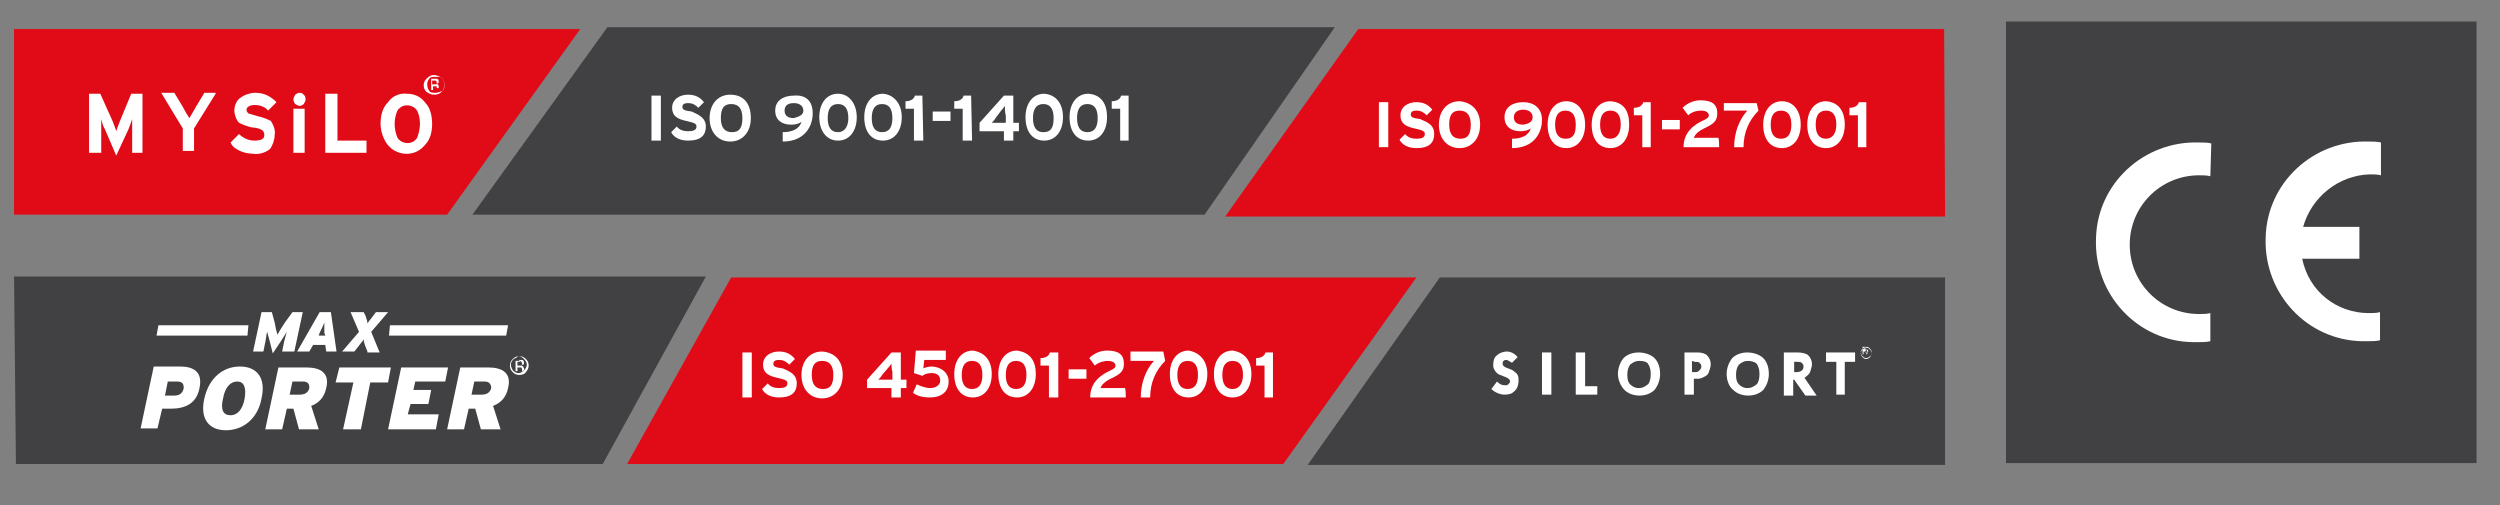
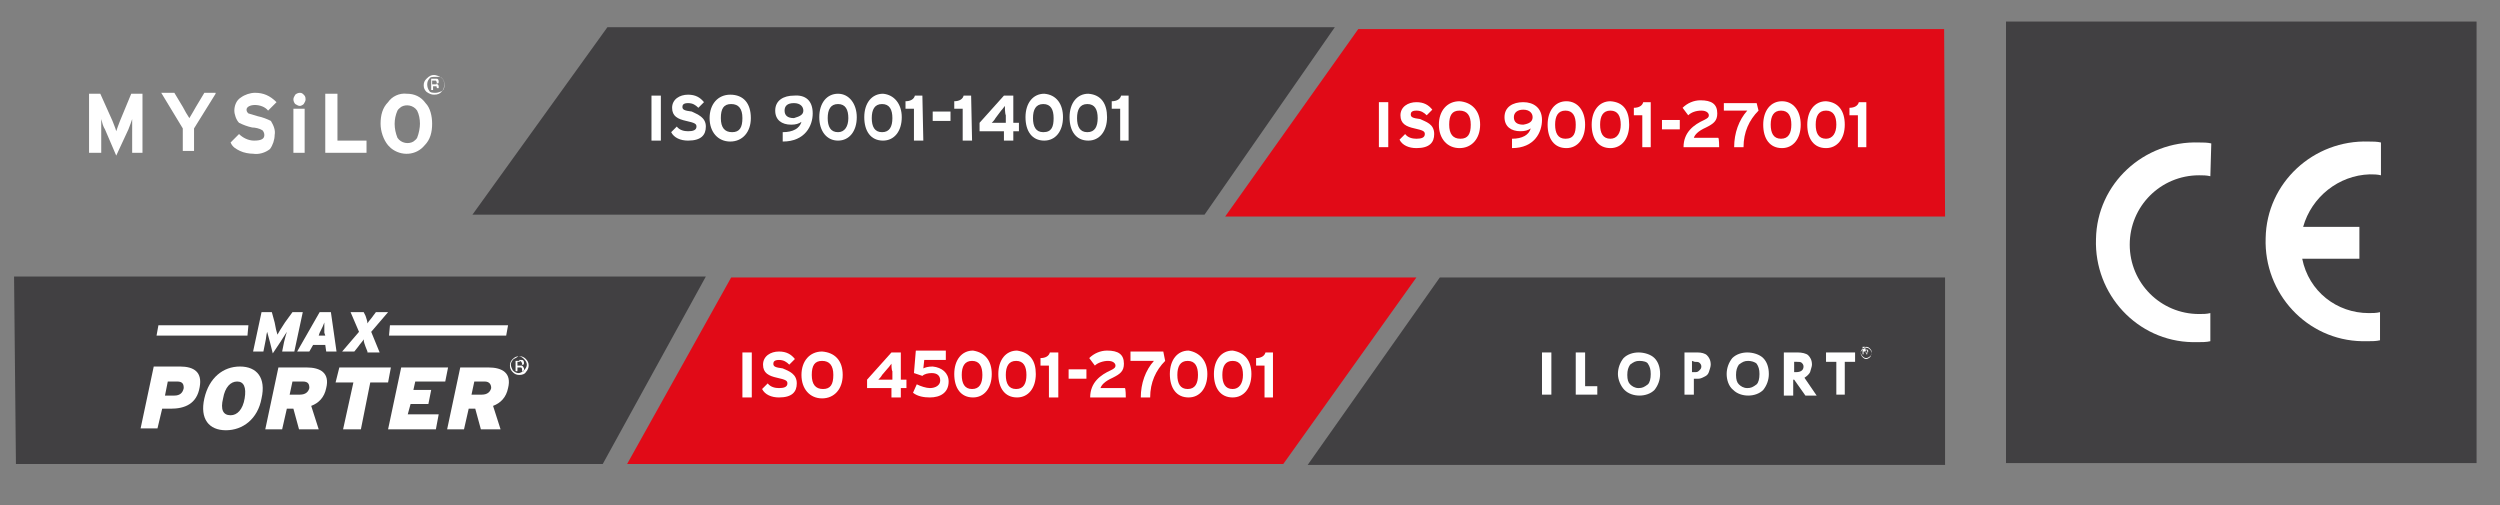
<svg xmlns="http://www.w3.org/2000/svg" version="1.1" id="katman_1" x="0px" y="0px" viewBox="0 0 266.7 53.9" style="enable-background:new 0 0 266.7 53.9;" xml:space="preserve">
  <rect x="0" y="0" width="266.7" height="53.9" fill="#808080" stroke="none" />
  <style type="text/css">
	.st0{fill:#414042;}
	.st1{fill:#FFFFFF;}
	.st2{fill:#E10A17;}
	.st3{fill-rule:evenodd;clip-rule:evenodd;fill:#FFFFFF;}
</style>
  <g>
    <rect x="214" y="2.3" class="st0" width="50.2" height="47.1" />
    <path class="st1" d="M235.9,15.3c-0.4-0.1-0.9-0.1-1.3-0.1c-5.9-0.2-10.9,4.4-11,10.3c-0.2,5.9,4.4,10.9,10.3,11c0.2,0,0.4,0,0.6,0   c0.4,0,0.9,0,1.3-0.1v-3c-0.4,0.1-0.8,0.1-1.2,0.1c-4.1,0-7.4-3.3-7.4-7.4s3.3-7.4,7.4-7.4c0.4,0,0.8,0,1.2,0.1L235.9,15.3   L235.9,15.3z" />
    <path class="st1" d="M245.6,27.6h6.1v-3.4h-6c0.9-3.2,3.8-5.5,7.1-5.6c0.4,0,0.8,0,1.2,0.1v-3.5c-0.4-0.1-0.9-0.1-1.3-0.1   c-5.9-0.2-10.9,4.4-11,10.3c-0.2,5.9,4.4,10.9,10.3,11c0.2,0,0.4,0,0.6,0c0.4,0,0.9,0,1.3-0.1v-3c-0.4,0.1-0.8,0.1-1.2,0.1   C249.3,33.4,246.3,31.1,245.6,27.6" />
    <polygon class="st0" points="1.5,29.5 1.7,49.5 64.3,49.5 75.3,29.5  " />
    <polygon class="st0" points="153.6,29.6 139.5,49.6 207.5,49.6 207.5,29.6  " />
    <polygon class="st2" points="78,29.6 66.9,49.5 136.9,49.5 151.1,29.6  " />
    <g>
-       <polygon class="st2" points="1.5,3.1 1.5,22.9 47.7,22.9 61.9,3.1   " />
      <g>
        <polygon class="st1" points="39.1,16.3 34.7,16.3 34.7,10 36,10 36,15 39.1,15    " />
        <path class="st1" d="M15.3,16.3h-1.2V14c0-0.1,0-0.3,0-0.7c0-0.4,0-0.5,0-0.6c-0.1,0.3-0.2,0.6-0.4,1.1l-1.3,2.8l-1.2-2.8     c-0.2-0.3-0.3-0.7-0.4-1.1c0,0.1,0,0.3,0,0.6c0,0.3,0,0.6,0,0.7v2.3H9.5V10h1.2l1.3,2.9c0.1,0.3,0.3,0.7,0.4,1.1     c0.1-0.3,0.2-0.6,0.4-1.1l1.2-2.9h1.2V16.3z" />
        <path class="st1" d="M23,10l-2.3,3.7v2.4h-1.2v-2.4l-2.3-3.8h1.4l0.9,1.5c0.2,0.4,0.5,0.9,0.7,1.2c0.2-0.3,0.4-0.7,0.7-1.2     l0.9-1.5H23V10z" />
        <path class="st1" d="M29.3,14.4c0,0.5-0.2,1.1-0.5,1.5c-0.5,0.4-1.2,0.6-1.8,0.5c-0.4,0-1-0.1-1.4-0.3c-0.4-0.2-0.8-0.4-1-0.9     l0.9-0.9c0.4,0.4,1,0.7,1.6,0.7c0.8,0,1.1-0.2,1.1-0.6c0-0.2-0.1-0.4-0.2-0.5c-0.3-0.2-0.8-0.3-1.1-0.3c-0.5-0.1-1-0.3-1.4-0.5     c-0.3-0.3-0.5-0.9-0.5-1.3c0-0.5,0.2-1.1,0.7-1.4c0.4-0.3,1-0.5,1.5-0.5c0.9,0,1.6,0.3,2.3,1l-0.9,0.9c-0.3-0.4-0.9-0.6-1.4-0.6     s-0.9,0.2-0.9,0.5c0,0.2,0.1,0.3,0.2,0.4c0.3,0.1,0.7,0.2,1,0.3c0.5,0.1,1,0.3,1.4,0.5C29.2,13.4,29.4,13.9,29.3,14.4" />
        <path class="st1" d="M32.6,10.6c0,0.2-0.1,0.3-0.2,0.5c-0.1,0.1-0.3,0.2-0.4,0.2c-0.2,0-0.3-0.1-0.5-0.2     c-0.1-0.1-0.2-0.3-0.2-0.5s0.1-0.3,0.2-0.5c0.1-0.1,0.3-0.2,0.5-0.2s0.3,0.1,0.4,0.2C32.5,10.2,32.6,10.3,32.6,10.6 M32.5,16.3     h-1.2v-4.7h1.2V16.3z" />
        <path class="st1" d="M46.1,13.2c0,0.9-0.2,1.7-0.8,2.3c-0.9,1.1-2.5,1.2-3.6,0.3c-0.1-0.1-0.2-0.2-0.3-0.3     c-0.5-0.6-0.8-1.5-0.8-2.3c0-0.9,0.2-1.7,0.8-2.3c0.4-0.6,1.2-1,2-0.9c0.8,0,1.5,0.3,2,1C45.9,11.5,46.1,12.4,46.1,13.2      M44.8,13.2c0-0.5-0.1-1-0.3-1.4c-0.4-0.6-1.2-0.7-1.7-0.4c-0.1,0.1-0.3,0.2-0.4,0.4c-0.4,0.9-0.4,1.9,0,2.9     c0.4,0.6,1.2,0.7,1.7,0.4c0.1-0.1,0.3-0.2,0.4-0.4C44.7,14.2,44.8,13.6,44.8,13.2" />
        <path class="st1" d="M45.8,8.4c-0.3,0.3-0.3,0.9,0,1.3c0.1,0.2,0.4,0.2,0.7,0.2c0.2,0,0.4-0.1,0.7-0.2c0.3-0.3,0.3-1,0-1.3     c-0.1-0.2-0.3-0.2-0.7-0.2C46.1,8.2,45.9,8.2,45.8,8.4 M47.1,9.8c-0.2,0.2-0.4,0.3-0.8,0.3c-0.3,0-0.5-0.1-0.8-0.3     c-0.2-0.2-0.3-0.4-0.3-0.7c0-0.3,0.1-0.5,0.3-0.7C45.8,8.1,46,8,46.3,8c0.2,0,0.5,0.1,0.8,0.3c0.2,0.2,0.3,0.4,0.3,0.7     C47.4,9.3,47.3,9.6,47.1,9.8 M46.5,8.6c-0.1,0-0.1,0-0.2,0h-0.2v0.4h0.2c0.1,0,0.1,0,0.2,0c0.1,0,0.1-0.1,0.1-0.2     C46.6,8.9,46.6,8.7,46.5,8.6 M46.3,8.4c0.1,0,0.2,0,0.3,0c0.1,0,0.2,0.1,0.2,0.3c0,0.1,0,0.2-0.1,0.2c0,0-0.1,0-0.2,0     c0.1,0,0.1,0.1,0.2,0.1c0,0,0.1,0.1,0.1,0.2v0.2l0,0h-0.2l0,0c0-0.1,0-0.2-0.1-0.2c-0.1,0-0.1,0-0.2,0h-0.1v0.4H46V8.4H46.3z" />
      </g>
    </g>
    <g>
      <polygon class="st2" points="144.9,3.1 130.7,23.1 207.5,23.1 207.4,3.1   " />
      <g>
        <path class="st1" d="M148.1,15.7h-1v-4.8h1V15.7z" />
        <path class="st1" d="M153,14.3c0,0.9-0.5,1.5-1.9,1.5c-0.8,0-1.5-0.3-1.8-0.9l0.6-0.6c0.3,0.4,0.8,0.5,1.2,0.5     c0.5,0,0.9-0.1,0.9-0.5c0-0.3-0.2-0.4-1.1-0.6s-1.5-0.5-1.5-1.4c0-0.9,0.8-1.4,1.7-1.4c0.8,0,1.3,0.3,1.7,0.8l-0.6,0.6     c-0.3-0.3-0.6-0.5-1.1-0.5c-0.5,0-0.6,0.2-0.6,0.4c0,0.3,0.2,0.4,1,0.5C152.1,13,153,13.2,153,14.3z" />
        <path class="st1" d="M157.9,13.3c0,1.5-0.9,2.5-2.2,2.5c-1.3,0-2.2-1-2.2-2.5s0.9-2.5,2.2-2.5C157,10.9,157.9,11.8,157.9,13.3z      M156.9,13.3c0-1-0.4-1.5-1.2-1.5c-0.8,0-1.1,0.5-1.1,1.5s0.4,1.5,1.2,1.5C156.6,14.8,156.9,14.3,156.9,13.3z" />
        <path class="st1" d="M164.5,12.8c0,1.3-0.8,3-3.2,3v-1c1.1,0,1.8-0.4,2-1.1c-0.3,0.2-0.6,0.3-1.1,0.3c-1,0-1.7-0.5-1.7-1.5     c0-1.1,0.9-1.6,2-1.6C163.6,10.9,164.5,11.5,164.5,12.8z M163.5,12.5c0-0.4-0.3-0.8-1-0.8c-0.6,0-1,0.3-1,0.8     c0,0.5,0.3,0.8,1,0.8C163.1,13.2,163.5,13,163.5,12.5z" />
        <path class="st1" d="M169.1,13.3c0,1.5-0.8,2.5-2,2.5c-1.3,0-2-1-2-2.5s0.8-2.5,2-2.5S169.1,11.8,169.1,13.3z M168.1,13.3     c0-0.9-0.3-1.5-1.1-1.5c-0.8,0-1.1,0.6-1.1,1.5s0.3,1.5,1.1,1.5C167.9,14.8,168.1,14.2,168.1,13.3z" />
        <path class="st1" d="M173.8,13.3c0,1.5-0.8,2.5-2,2.5c-1.3,0-2-1-2-2.5s0.8-2.5,2-2.5C173.2,10.9,173.8,11.8,173.8,13.3z      M172.9,13.3c0-0.9-0.3-1.5-1.1-1.5c-0.8,0-1.1,0.6-1.1,1.5s0.3,1.5,1.1,1.5C172.5,14.8,172.9,14.2,172.9,13.3z" />
        <path class="st1" d="M176.2,15.7h-1v-3.4h-0.9v-0.8c0.5,0,0.9-0.2,1-0.6h0.8v4.8L176.2,15.7z" />
        <path class="st1" d="M179.2,13.8h-1.9v-1h1.9V13.8z" />
        <path class="st1" d="M183.4,15.7h-3.8c0-1.6,1.1-2.4,2.2-2.9c0.4-0.2,0.5-0.3,0.5-0.5c0-0.2-0.2-0.5-0.8-0.5s-1.1,0.2-1.4,0.5     l-0.6-0.8c0.5-0.5,1.2-0.8,1.9-0.8c1.2,0,1.8,0.4,1.8,1.4c0,0.8-0.4,1.1-1.2,1.5c-0.9,0.4-1.2,0.8-1.3,1.1h2.6     C183.4,14.7,183.4,15.7,183.4,15.7z" />
        <path class="st1" d="M187.6,11.8c-1,1-1.6,2.3-1.6,3.9h-1c0-1.5,0.5-2.9,1.4-3.9h-2.5V11h3.5L187.6,11.8L187.6,11.8z" />
        <path class="st1" d="M192.1,13.3c0,1.5-0.8,2.5-2,2.5c-1.3,0-2-1-2-2.5s0.8-2.5,2-2.5S192.1,11.8,192.1,13.3z M191.1,13.3     c0-0.9-0.3-1.5-1.1-1.5c-0.8,0-1.1,0.6-1.1,1.5s0.3,1.5,1.1,1.5C190.8,14.8,191.1,14.2,191.1,13.3z" />
        <path class="st1" d="M196.8,13.3c0,1.5-0.8,2.5-2,2.5c-1.3,0-2-1-2-2.5s0.8-2.5,2-2.5C196.1,10.9,196.8,11.8,196.8,13.3z      M195.9,13.3c0-0.9-0.3-1.5-1.1-1.5c-0.8,0-1.1,0.6-1.1,1.5s0.3,1.5,1.1,1.5C195.5,14.8,195.9,14.2,195.9,13.3z" />
        <path class="st1" d="M199.2,15.7h-1v-3.4h-0.9v-0.8c0.5,0,0.9-0.2,1-0.6h0.8v4.8L199.2,15.7z" />
      </g>
    </g>
    <g>
      <path class="st1" d="M80.2,42.4h-1v-4.8h1V42.4z" />
      <path class="st1" d="M85,40.9c0,0.9-0.5,1.5-1.9,1.5c-0.8,0-1.5-0.3-1.8-0.9l0.6-0.6c0.3,0.4,0.8,0.5,1.2,0.5    c0.5,0,0.9-0.1,0.9-0.5c0-0.3-0.2-0.4-1.1-0.6c-0.9-0.2-1.5-0.5-1.5-1.4c0-0.9,0.8-1.4,1.7-1.4c0.8,0,1.3,0.3,1.7,0.8l-0.6,0.6    c-0.3-0.3-0.6-0.5-1.1-0.5c-0.5,0-0.6,0.2-0.6,0.4c0,0.3,0.2,0.4,1,0.5C84.2,39.6,85,39.9,85,40.9z" />
      <path class="st1" d="M89.9,40c0,1.5-0.9,2.5-2.2,2.5c-1.3,0-2.2-1-2.2-2.5c0-1.5,0.9-2.5,2.2-2.5C89,37.6,89.9,38.4,89.9,40z     M88.9,40c0-1-0.4-1.5-1.2-1.5s-1.1,0.5-1.1,1.5c0,1,0.4,1.5,1.2,1.5S88.9,41,88.9,40z" />
      <path class="st1" d="M96.7,41.4h-0.6v1h-1v-1h-2.6v-0.9l2.6-2.9h1v2.9h0.6V41.4z M95.1,38.8c-0.1,0.1-0.2,0.3-0.4,0.5L94.1,40    c-0.1,0.2-0.3,0.4-0.4,0.5c0.2,0,0.6,0,1,0h0.5v-0.9C95.1,39.5,95.1,38.9,95.1,38.8z" />
      <path class="st1" d="M101.2,40.7c0,1.2-0.9,1.7-2,1.7c-0.6,0-1.3-0.1-1.8-0.5l0.4-0.9c0.4,0.2,1,0.4,1.4,0.4    c0.6,0,1.1-0.3,1.1-0.8c0-0.5-0.3-0.8-0.9-0.8c-0.4,0-0.8,0.1-1,0.3l-0.9-0.3l0.2-2.4h3.2v1h-2.3l-0.1,0.9c0.2-0.1,0.5-0.2,1-0.2    C100.5,39.2,101.2,39.8,101.2,40.7z" />
      <path class="st1" d="M105.8,39.9c0,1.5-0.8,2.5-2,2.5c-1.3,0-2-1-2-2.5c0-1.5,0.8-2.5,2-2.5C105.1,37.6,105.8,38.5,105.8,39.9z     M104.8,40c0-0.9-0.3-1.5-1.1-1.5c-0.8,0-1.1,0.6-1.1,1.5c0,0.9,0.3,1.5,1.1,1.5C104.5,41.5,104.8,40.9,104.8,40z" />
      <path class="st1" d="M110.5,39.9c0,1.5-0.8,2.5-2,2.5c-1.3,0-2-1-2-2.5c0-1.5,0.8-2.5,2-2.5C109.9,37.6,110.5,38.5,110.5,39.9z     M109.5,40c0-0.9-0.3-1.5-1.1-1.5s-1.1,0.6-1.1,1.5c0,0.9,0.3,1.5,1.1,1.5C109.2,41.5,109.5,40.9,109.5,40z" />
      <path class="st1" d="M112.9,42.4h-1V39H111v-0.8c0.5,0,0.9-0.2,1-0.6h0.9V42.4z" />
      <path class="st1" d="M115.9,40.4h-1.9v-1h1.9V40.4z" />
      <path class="st1" d="M120.1,42.4h-3.8c0-1.6,1.1-2.4,2.2-2.9c0.4-0.2,0.5-0.3,0.5-0.5s-0.2-0.5-0.8-0.5c-0.5,0-1.1,0.2-1.4,0.5    l-0.6-0.8c0.5-0.5,1.2-0.8,1.9-0.8c1.2,0,1.8,0.4,1.8,1.4c0,0.8-0.4,1.1-1.2,1.5c-0.9,0.4-1.2,0.8-1.3,1.1h2.6    C120.1,41.4,120.1,42.4,120.1,42.4z" />
      <path class="st1" d="M124.3,38.5c-1,1-1.6,2.3-1.6,3.9h-1c0-1.5,0.5-2.9,1.4-3.9h-2.5v-1h3.5L124.3,38.5L124.3,38.5z" />
      <path class="st1" d="M128.8,39.9c0,1.5-0.8,2.5-2,2.5c-1.3,0-2-1-2-2.5c0-1.5,0.8-2.5,2-2.5C128,37.6,128.8,38.5,128.8,39.9z     M127.8,40c0-0.9-0.3-1.5-1.1-1.5c-0.8,0-1.1,0.6-1.1,1.5c0,0.9,0.3,1.5,1.1,1.5C127.5,41.5,127.8,40.9,127.8,40z" />
      <path class="st1" d="M133.5,39.9c0,1.5-0.8,2.5-2,2.5c-1.3,0-2-1-2-2.5c0-1.5,0.8-2.5,2-2.5C132.8,37.6,133.5,38.5,133.5,39.9z     M132.6,40c0-0.9-0.3-1.5-1.1-1.5c-0.8,0-1.1,0.6-1.1,1.5c0,0.9,0.3,1.5,1.1,1.5C132.2,41.5,132.6,40.9,132.6,40z" />
      <path class="st1" d="M135.9,42.4h-1V39h-0.9v-0.8c0.5,0,0.9-0.2,1-0.6h0.8v4.8H135.9z" />
    </g>
    <g>
-       <path class="st3" d="M161.9,38.1l-0.6,0.6c-0.3-0.2-0.5-0.3-0.6-0.3s-0.2,0-0.3,0.1c-0.1,0.1-0.1,0.2-0.1,0.3    c0,0.2,0.2,0.4,0.6,0.5c0.3,0.1,0.5,0.2,0.6,0.3c0.1,0.1,0.3,0.2,0.4,0.4s0.1,0.4,0.1,0.6c0,0.4-0.1,0.8-0.4,1.1    c-0.3,0.3-0.6,0.4-1.1,0.4c-0.4,0-1-0.2-1.4-0.6l0.6-0.8c0.3,0.3,0.5,0.4,0.9,0.4c0.1,0,0.2,0,0.3-0.1c0.1-0.1,0.2-0.2,0.2-0.3    c0-0.2-0.2-0.4-0.8-0.6c-0.3-0.1-0.5-0.2-0.6-0.3c-0.1-0.1-0.2-0.2-0.3-0.4s-0.1-0.3-0.1-0.5c0-0.4,0.1-0.8,0.4-1    c0.2-0.2,0.6-0.4,1.1-0.4C161.1,37.5,161.6,37.7,161.9,38.1z" />
      <rect x="164.5" y="37.6" class="st3" width="1" height="4.5" />
      <polygon class="st3" points="168.1,37.6 169.1,37.6 169.1,41.2 170.4,41.2 170.4,42.1 168.1,42.1   " />
      <path class="st3" d="M174.9,38.5c-0.4,0-0.6,0.1-1,0.4c-0.2,0.3-0.3,0.6-0.3,1.1s0.1,0.8,0.3,1s0.5,0.4,0.9,0.4    c0.4,0,0.6-0.1,1-0.4c0.2-0.2,0.3-0.6,0.3-1.1s-0.1-0.8-0.3-1.1C175.7,38.6,175.3,38.5,174.9,38.5L174.9,38.5z M172.6,39.9    c0-0.6,0.2-1.2,0.6-1.7c0.4-0.4,1-0.6,1.6-0.6c0.6,0,1.3,0.2,1.7,0.6c0.4,0.4,0.6,1,0.6,1.7c0,0.6-0.2,1.2-0.6,1.7    c-0.4,0.4-1,0.6-1.6,0.6c-0.6,0-1.2-0.2-1.6-0.6C172.9,41.2,172.6,40.5,172.6,39.9z" />
      <path class="st3" d="M180.5,38.5v1.2h0.4c0.2,0,0.3-0.1,0.4-0.2s0.2-0.2,0.2-0.4s-0.1-0.3-0.2-0.4s-0.3-0.1-0.5-0.1L180.5,38.5    L180.5,38.5z M179.5,37.6h1.6c0.4,0,0.8,0.1,1,0.3s0.4,0.5,0.4,1c0,0.2-0.1,0.5-0.2,0.8s-0.3,0.4-0.5,0.5s-0.4,0.2-0.6,0.2h-0.5    v1.7h-1v-4.5H179.5z" />
      <path class="st3" d="M186.5,38.5c-0.4,0-0.6,0.1-1,0.4c-0.2,0.3-0.3,0.6-0.3,1.1s0.1,0.8,0.3,1s0.5,0.4,0.9,0.4    c0.4,0,0.6-0.1,1-0.4c0.2-0.2,0.3-0.6,0.3-1.1s-0.1-0.8-0.3-1.1C187.2,38.6,186.8,38.5,186.5,38.5L186.5,38.5z M184.2,39.9    c0-0.6,0.2-1.2,0.6-1.7c0.4-0.4,1-0.6,1.6-0.6c0.6,0,1.3,0.2,1.7,0.6c0.4,0.4,0.6,1,0.6,1.7c0,0.6-0.2,1.2-0.6,1.7    c-0.4,0.4-1,0.6-1.6,0.6s-1.2-0.2-1.6-0.6C184.4,41.2,184.2,40.5,184.2,39.9z" />
      <path class="st3" d="M191.4,38.5v1.2h0.2c0.5,0,0.8-0.2,0.8-0.6c0-0.2-0.1-0.3-0.2-0.4c-0.1-0.1-0.3-0.1-0.5-0.1H191.4L191.4,38.5    z M190.3,37.6h1.5c0.4,0,0.9,0.1,1.1,0.3s0.4,0.5,0.4,1c0,0.2-0.1,0.4-0.2,0.8c-0.1,0.2-0.3,0.4-0.6,0.6l1.3,1.9h-1.2l-1.2-1.7    h-0.1v1.7h-1V37.6L190.3,37.6z" />
      <polygon class="st3" points="194.8,37.6 197.9,37.6 197.9,38.6 196.8,38.6 196.8,42.1 195.9,42.1 195.9,38.6 194.8,38.6   " />
      <path class="st3" d="M198.7,37.2c-0.1,0.1-0.2,0.2-0.2,0.4c0,0.1,0.1,0.3,0.2,0.4c0.1,0.1,0.2,0.2,0.4,0.2c0.1,0,0.3-0.1,0.4-0.2    c0.1-0.1,0.2-0.2,0.2-0.4c0-0.1-0.1-0.3-0.2-0.4s-0.2-0.2-0.4-0.2C198.9,37.1,198.8,37.1,198.7,37.2L198.7,37.2z M199.5,38.1    c-0.1,0.1-0.3,0.2-0.4,0.2c-0.2,0-0.3-0.1-0.4-0.2c-0.1-0.1-0.2-0.3-0.2-0.4c0-0.2,0.1-0.3,0.2-0.4s0.3-0.2,0.4-0.2    c0.2,0,0.3,0.1,0.4,0.2c0.1,0.1,0.2,0.3,0.2,0.4C199.6,37.8,199.6,38,199.5,38.1L199.5,38.1z M199.2,37.4L199.2,37.4    c0,0.1,0,0.2,0,0.2h-0.1H199v-0.2h0.1C199.1,37.3,199.1,37.3,199.2,37.4L199.2,37.4z M199,37.3c0.1,0,0.1,0,0.2,0s0.1,0.1,0.1,0.2    s0,0.1-0.1,0.1h-0.1c0.1,0,0.1,0,0.1,0.1v0.1l0,0l0,0l0,0l0,0h-0.1l0,0l0,0l0,0v-0.1c0-0.1,0-0.1-0.1-0.2h-0.1h-0.1v0.3h-0.1v-0.8    h0.3L199,37.3L199,37.3z" />
    </g>
    <g>
      <polygon class="st3" points="26.5,34.7 16.9,34.7 16.7,35.8 26.4,35.8   " />
      <polygon class="st3" points="41.6,34.7 41.5,35.8 54,35.8 54.2,34.7   " />
      <path class="st3" d="M18.9,40.7h-1l-0.3,1.5h1c0.6,0,0.9-0.3,1-0.8C19.6,41,19.5,40.7,18.9,40.7L18.9,40.7z M18.2,43.6h-0.9    l-0.5,2.1H15l1.4-6.6h2.8c1.5,0,2.4,0.6,2.1,2.2C21,43.1,19.7,43.6,18.2,43.6z" />
      <path class="st3" d="M25.3,40.7c-0.7,0-1.3,0.6-1.5,1.8c-0.3,1.2,0,1.8,0.8,1.8c0.7,0,1.3-0.6,1.5-1.8    C26.3,41.3,26,40.7,25.3,40.7L25.3,40.7z M24.1,45.9c-1.8,0-2.8-1.2-2.3-3.4c0.5-2.2,2-3.4,3.8-3.4c1.8,0,2.8,1.2,2.3,3.4    C27.5,44.7,25.9,45.9,24.1,45.9z" />
      <path class="st3" d="M32.3,40.7h-1.1l-0.3,1.4H32c0.6,0,0.9-0.3,1-0.7C33,41,32.9,40.7,32.3,40.7L32.3,40.7z M31.9,45.8l-0.6-2.2    h-0.7l-0.5,2.2h-1.8l1.4-6.6h3c1.5,0,2.5,0.6,2.1,2.2c-0.2,1-0.8,1.6-1.6,1.9l0.8,2.5H31.9z" />
      <polygon class="st3" points="39.5,40.8 38.5,45.8 36.6,45.8 37.7,40.8 35.8,40.8 36.2,39.2 41.7,39.2 41.4,40.8   " />
      <polygon class="st3" points="41.4,45.8 42.8,39.2 47.8,39.2 47.5,40.7 44.3,40.7 44.1,41.6 46,41.6 45.7,43.1 43.8,43.1     43.5,44.2 46.8,44.2 46.5,45.8   " />
      <path class="st3" d="M51.7,40.7h-1.1l-0.3,1.4h1.1c0.6,0,0.9-0.3,1-0.7C52.4,41,52.2,40.7,51.7,40.7L51.7,40.7z M51.3,45.8    l-0.6-2.2H50l-0.5,2.2h-1.8l1.4-6.6h3c1.5,0,2.5,0.6,2.1,2.2c-0.2,1-0.8,1.6-1.6,1.9l0.8,2.5H51.3z" />
      <path class="st3" d="M30.1,37.5l0.2-1c0.1-0.4,0.2-0.8,0.3-1.1c-0.2,0.3-0.5,0.8-0.7,1.1l-0.8,1.2l-0.3-1.2    c-0.1-0.3-0.2-0.8-0.3-1.1c-0.1,0.3-0.1,0.7-0.2,1.1l-0.2,1H27l0.9-4.2H29l0.3,1.1c0.1,0.6,0.2,1,0.3,1.3c0.1-0.2,0.4-0.7,0.8-1.3    l0.8-1.1h1.1l-0.9,4.2H30.1z" />
      <path class="st3" d="M34.6,35.5c0-0.6,0-0.8,0-1.1c-0.1,0.3-0.2,0.5-0.5,1.1L34,35.8h0.7L34.6,35.5L34.6,35.5z M34.8,37.5    l-0.1-0.7h-1.3l-0.4,0.7h-1.3l2.4-4.2h1.2l0.6,4.2H34.8z" />
      <path class="st3" d="M39.2,37.5L39,37c-0.1-0.3-0.2-0.5-0.2-0.8c-0.1,0.2-0.4,0.5-0.6,0.8l-0.4,0.5h-1.3l1.8-2.1l-0.9-2.1h1.4    l0.2,0.4c0.1,0.3,0.2,0.6,0.2,0.8c0.1-0.2,0.4-0.5,0.6-0.8l0.3-0.4h1.3l-1.8,2.1l0.9,2.2H39.2z" />
      <path class="st3" d="M54.8,38.3c-0.2,0.2-0.3,0.4-0.3,0.6c0,0.2,0.1,0.4,0.2,0.6c0.2,0.2,0.4,0.3,0.6,0.3c0.2,0,0.4-0.1,0.6-0.3    c0.2-0.2,0.3-0.4,0.3-0.6c0-0.2-0.1-0.4-0.3-0.6c-0.2-0.2-0.4-0.3-0.6-0.3C55.2,38.1,55,38.2,54.8,38.3L54.8,38.3z M56.1,39.7    C56,39.9,55.7,40,55.4,40c-0.3,0-0.5-0.1-0.7-0.3c-0.2-0.2-0.3-0.4-0.3-0.7c0-0.3,0.1-0.5,0.3-0.7c0.2-0.2,0.4-0.3,0.7-0.3    c0.3,0,0.5,0.1,0.7,0.3c0.2,0.2,0.3,0.4,0.3,0.7C56.4,39.2,56.3,39.5,56.1,39.7L56.1,39.7z M55.6,38.6c0,0,0.1,0.1,0.1,0.2    c0,0.1,0,0.1-0.1,0.2c0,0-0.1,0-0.2,0h-0.2v-0.4h0.2C55.5,38.5,55.6,38.5,55.6,38.6L55.6,38.6z M55.4,38.4c0.1,0,0.2,0,0.3,0    c0.1,0,0.2,0.1,0.2,0.3c0,0.1,0,0.2-0.1,0.2c0,0-0.1,0-0.2,0.1c0.1,0,0.1,0,0.2,0.1c0,0.1,0.1,0.1,0.1,0.2v0.1c0,0,0,0.1,0,0.1    c0,0,0,0,0,0.1l0,0h-0.2c0,0,0,0,0,0c0,0,0,0,0,0l0,0v-0.1c0-0.1,0-0.2-0.1-0.3c0,0-0.1,0-0.2,0h-0.2v0.4H55v-1.1H55.4z" />
    </g>
    <g>
      <polygon class="st0" points="64.8,2.9 50.4,22.9 128.5,22.9 142.4,2.9   " />
      <g>
        <path class="st1" d="M70.5,15h-1v-4.8h1V15z" />
        <path class="st1" d="M75.3,13.5c0,0.9-0.5,1.5-1.9,1.5c-0.8,0-1.5-0.3-1.8-0.9l0.6-0.6c0.3,0.4,0.8,0.5,1.2,0.5     c0.5,0,0.9-0.1,0.9-0.5c0-0.3-0.2-0.4-1.1-0.6c-0.9-0.2-1.5-0.5-1.5-1.4c0-0.9,0.8-1.4,1.7-1.4c0.8,0,1.3,0.3,1.7,0.8l-0.6,0.6     c-0.3-0.3-0.6-0.5-1.1-0.5c-0.5,0-0.6,0.2-0.6,0.4c0,0.3,0.2,0.4,1,0.5C74.4,12.2,75.3,12.5,75.3,13.5z" />
        <path class="st1" d="M80.1,12.6c0,1.5-0.9,2.5-2.2,2.5c-1.3,0-2.2-1-2.2-2.5c0-1.5,0.9-2.5,2.2-2.5C79.3,10.1,80.1,11,80.1,12.6z      M79.2,12.6c0-1-0.4-1.5-1.2-1.5s-1.1,0.5-1.1,1.5s0.4,1.5,1.2,1.5S79.2,13.6,79.2,12.6z" />
        <path class="st1" d="M86.7,12.1c0,1.3-0.8,3-3.2,3v-1c1.1,0,1.8-0.4,2-1.1c-0.3,0.2-0.6,0.3-1.1,0.3c-1,0-1.7-0.5-1.7-1.5     c0-1.1,0.9-1.6,2-1.6C85.9,10.1,86.7,10.7,86.7,12.1z M85.7,11.8c0-0.4-0.3-0.8-1-0.8s-1,0.3-1,0.8c0,0.5,0.3,0.8,1,0.8     C85.4,12.4,85.7,12.2,85.7,11.8z" />
        <path class="st1" d="M91.4,12.5c0,1.5-0.8,2.5-2,2.5s-2-1-2-2.5s0.8-2.5,2-2.5S91.4,11.1,91.4,12.5z M90.5,12.6     c0-0.9-0.3-1.5-1.1-1.5c-0.8,0-1.1,0.6-1.1,1.5c0,0.9,0.3,1.5,1.1,1.5C90.1,14.1,90.5,13.5,90.5,12.6z" />
        <path class="st1" d="M96.2,12.5c0,1.5-0.8,2.5-2,2.5c-1.3,0-2-1-2-2.5s0.8-2.5,2-2.5C95.4,10.1,96.2,11.1,96.2,12.5z M95.2,12.6     c0-0.9-0.3-1.5-1.1-1.5c-0.8,0-1.1,0.6-1.1,1.5c0,0.9,0.3,1.5,1.1,1.5C94.9,14.1,95.2,13.5,95.2,12.6z" />
        <path class="st1" d="M98.5,15h-1v-3.4h-0.9v-0.8c0.5,0,0.9-0.2,1-0.6h0.8L98.5,15L98.5,15z" />
        <path class="st1" d="M101.4,12.9h-1.9v-1h1.9V12.9z" />
        <path class="st1" d="M103.7,15h-1v-3.4h-0.9v-0.8c0.5,0,0.9-0.2,1-0.6h0.8L103.7,15L103.7,15z" />
        <path class="st1" d="M108.7,14h-0.6v1h-1v-1h-2.6v-0.9l2.6-2.9h1v2.9h0.6V14z M107.2,11.3c-0.1,0.1-0.2,0.3-0.4,0.5l-0.6,0.8     c-0.1,0.2-0.3,0.4-0.4,0.5c0.2,0,0.6,0,1,0h0.5v-0.8C107.2,12.1,107.2,11.4,107.2,11.3z" />
        <path class="st1" d="M113.4,12.5c0,1.5-0.8,2.5-2,2.5c-1.3,0-2-1-2-2.5s0.8-2.5,2-2.5C112.7,10.1,113.4,11.1,113.4,12.5z      M112.4,12.6c0-0.9-0.3-1.5-1.1-1.5s-1.1,0.6-1.1,1.5c0,0.9,0.3,1.5,1.1,1.5C112.2,14.1,112.4,13.5,112.4,12.6z" />
        <path class="st1" d="M118.1,12.5c0,1.5-0.8,2.5-2,2.5c-1.3,0-2-1-2-2.5s0.8-2.5,2-2.5C117.5,10.1,118.1,11.1,118.1,12.5z      M117.1,12.6c0-0.9-0.3-1.5-1.1-1.5s-1.1,0.6-1.1,1.5c0,0.9,0.3,1.5,1.1,1.5S117.1,13.5,117.1,12.6z" />
        <path class="st1" d="M120.5,15h-1v-3.4h-0.9v-0.8c0.5,0,0.9-0.2,1-0.6h0.8V15H120.5z" />
      </g>
    </g>
  </g>
</svg>